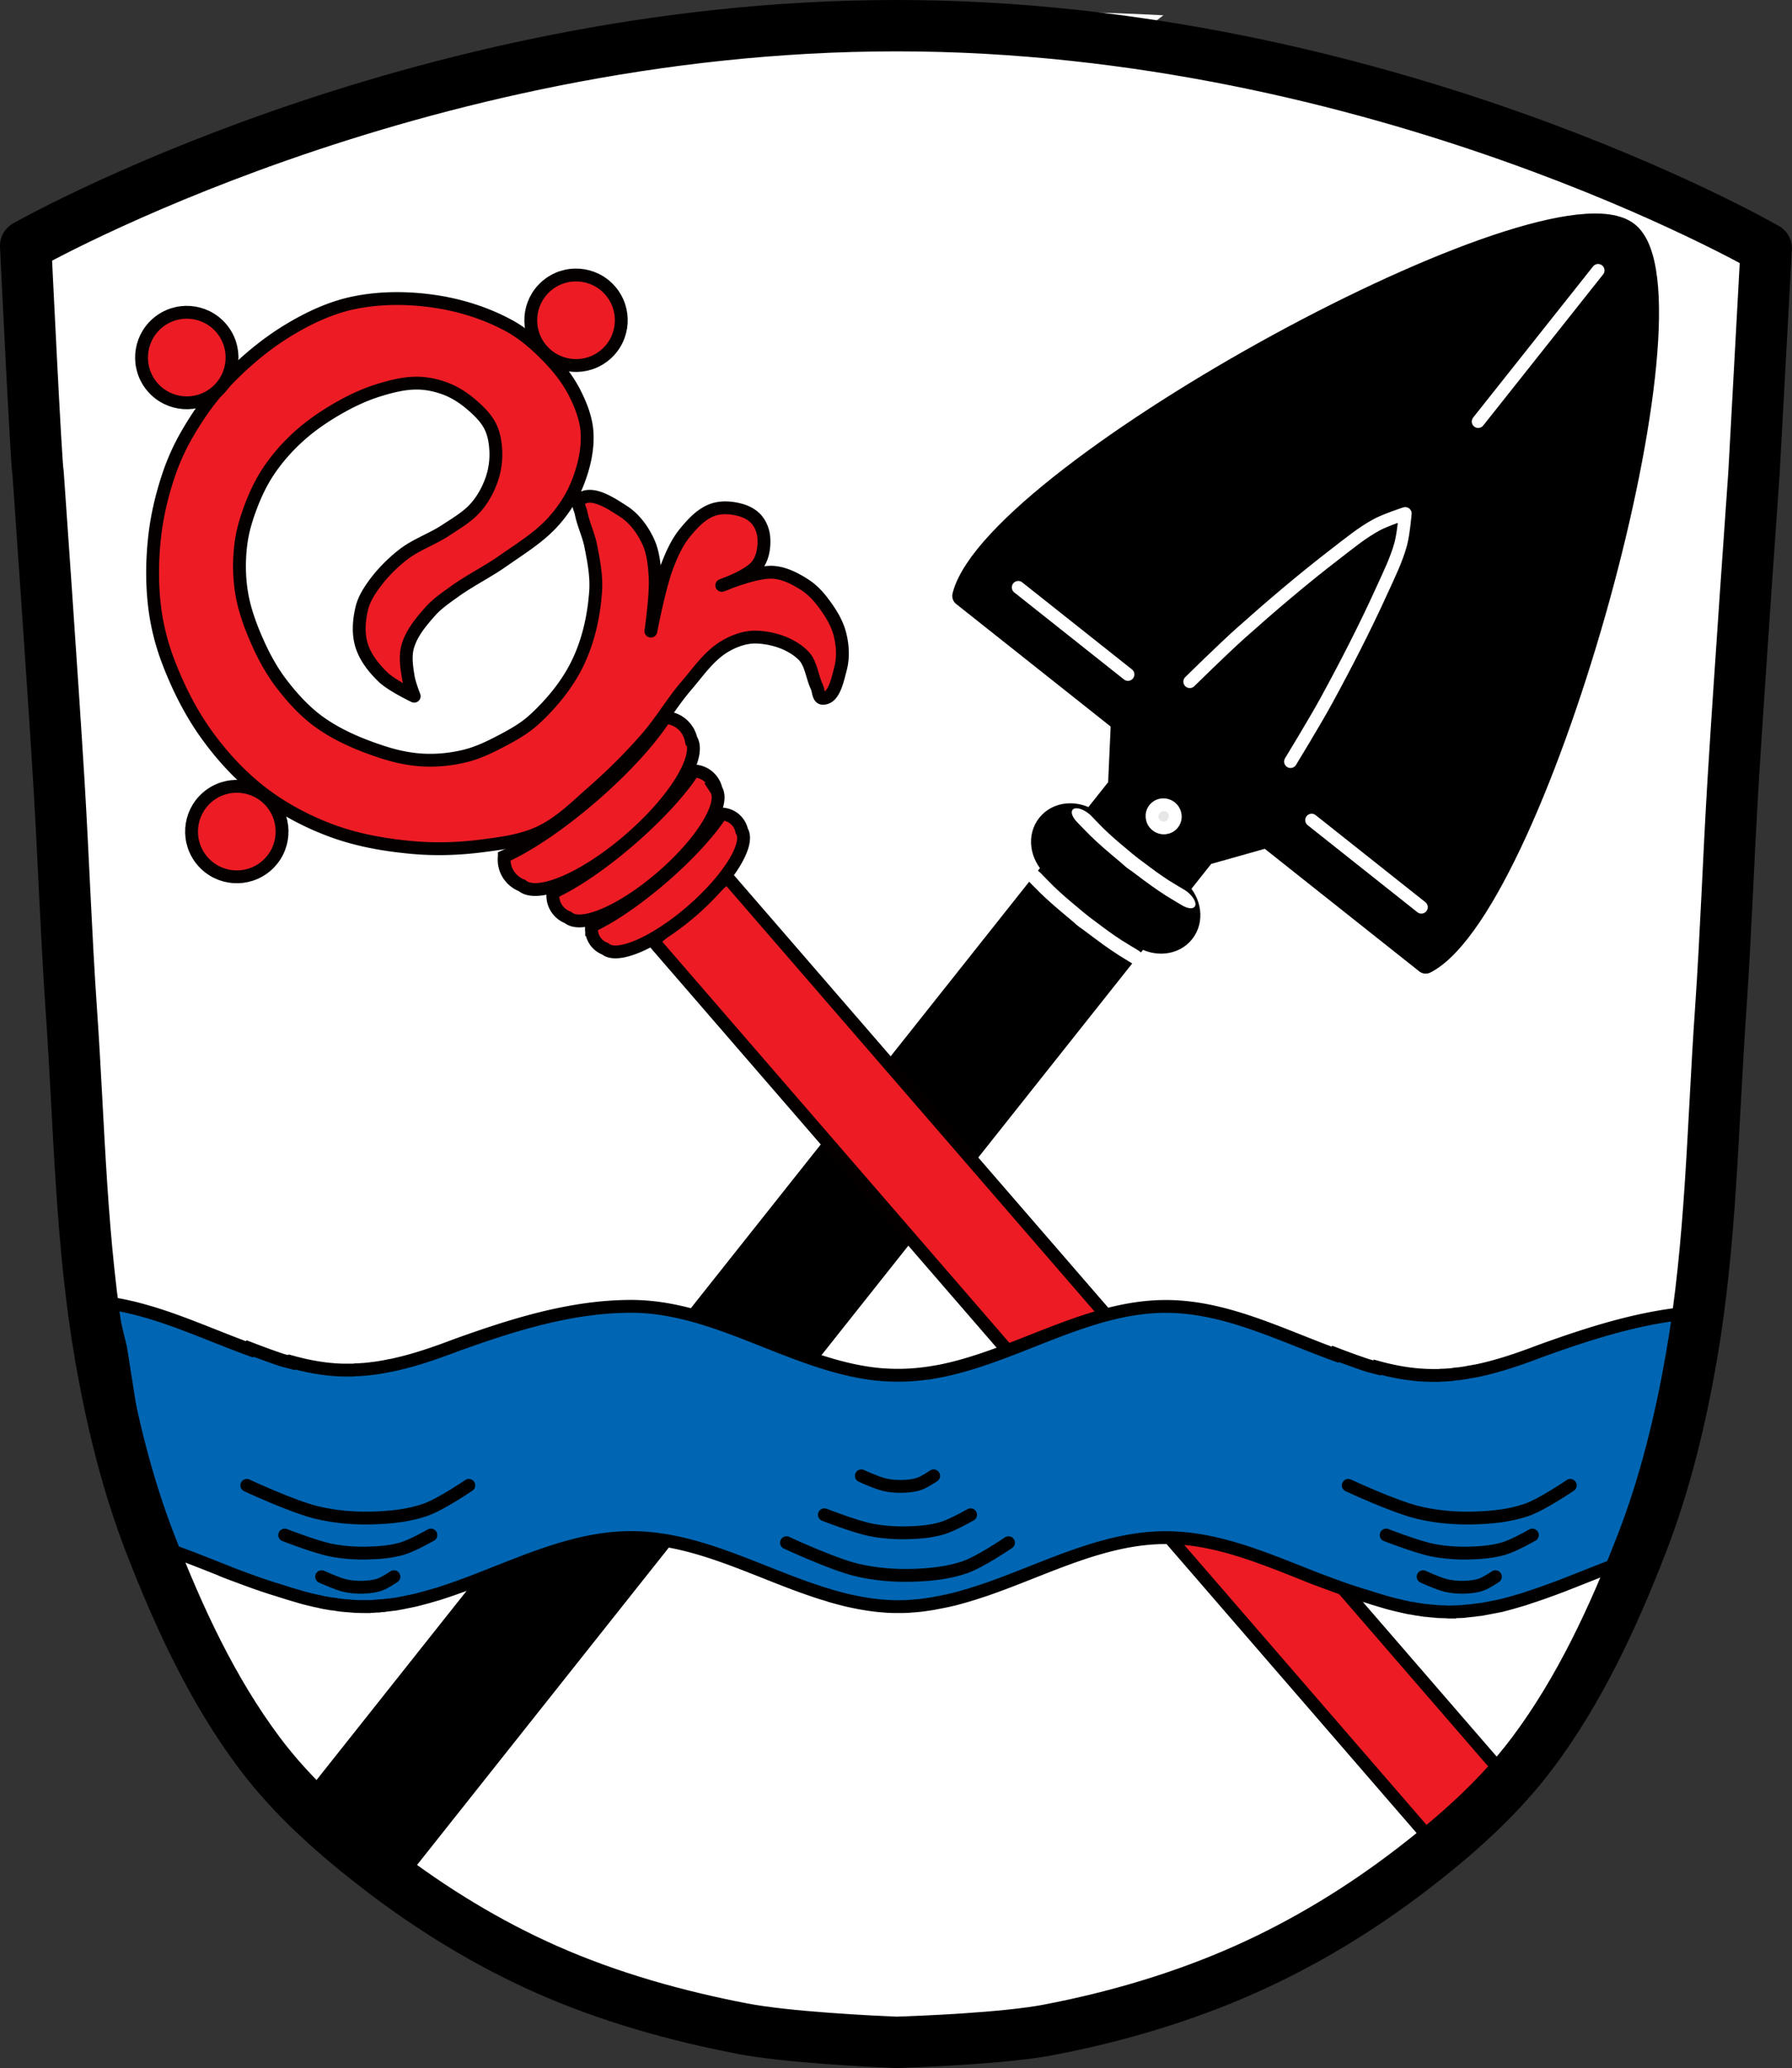
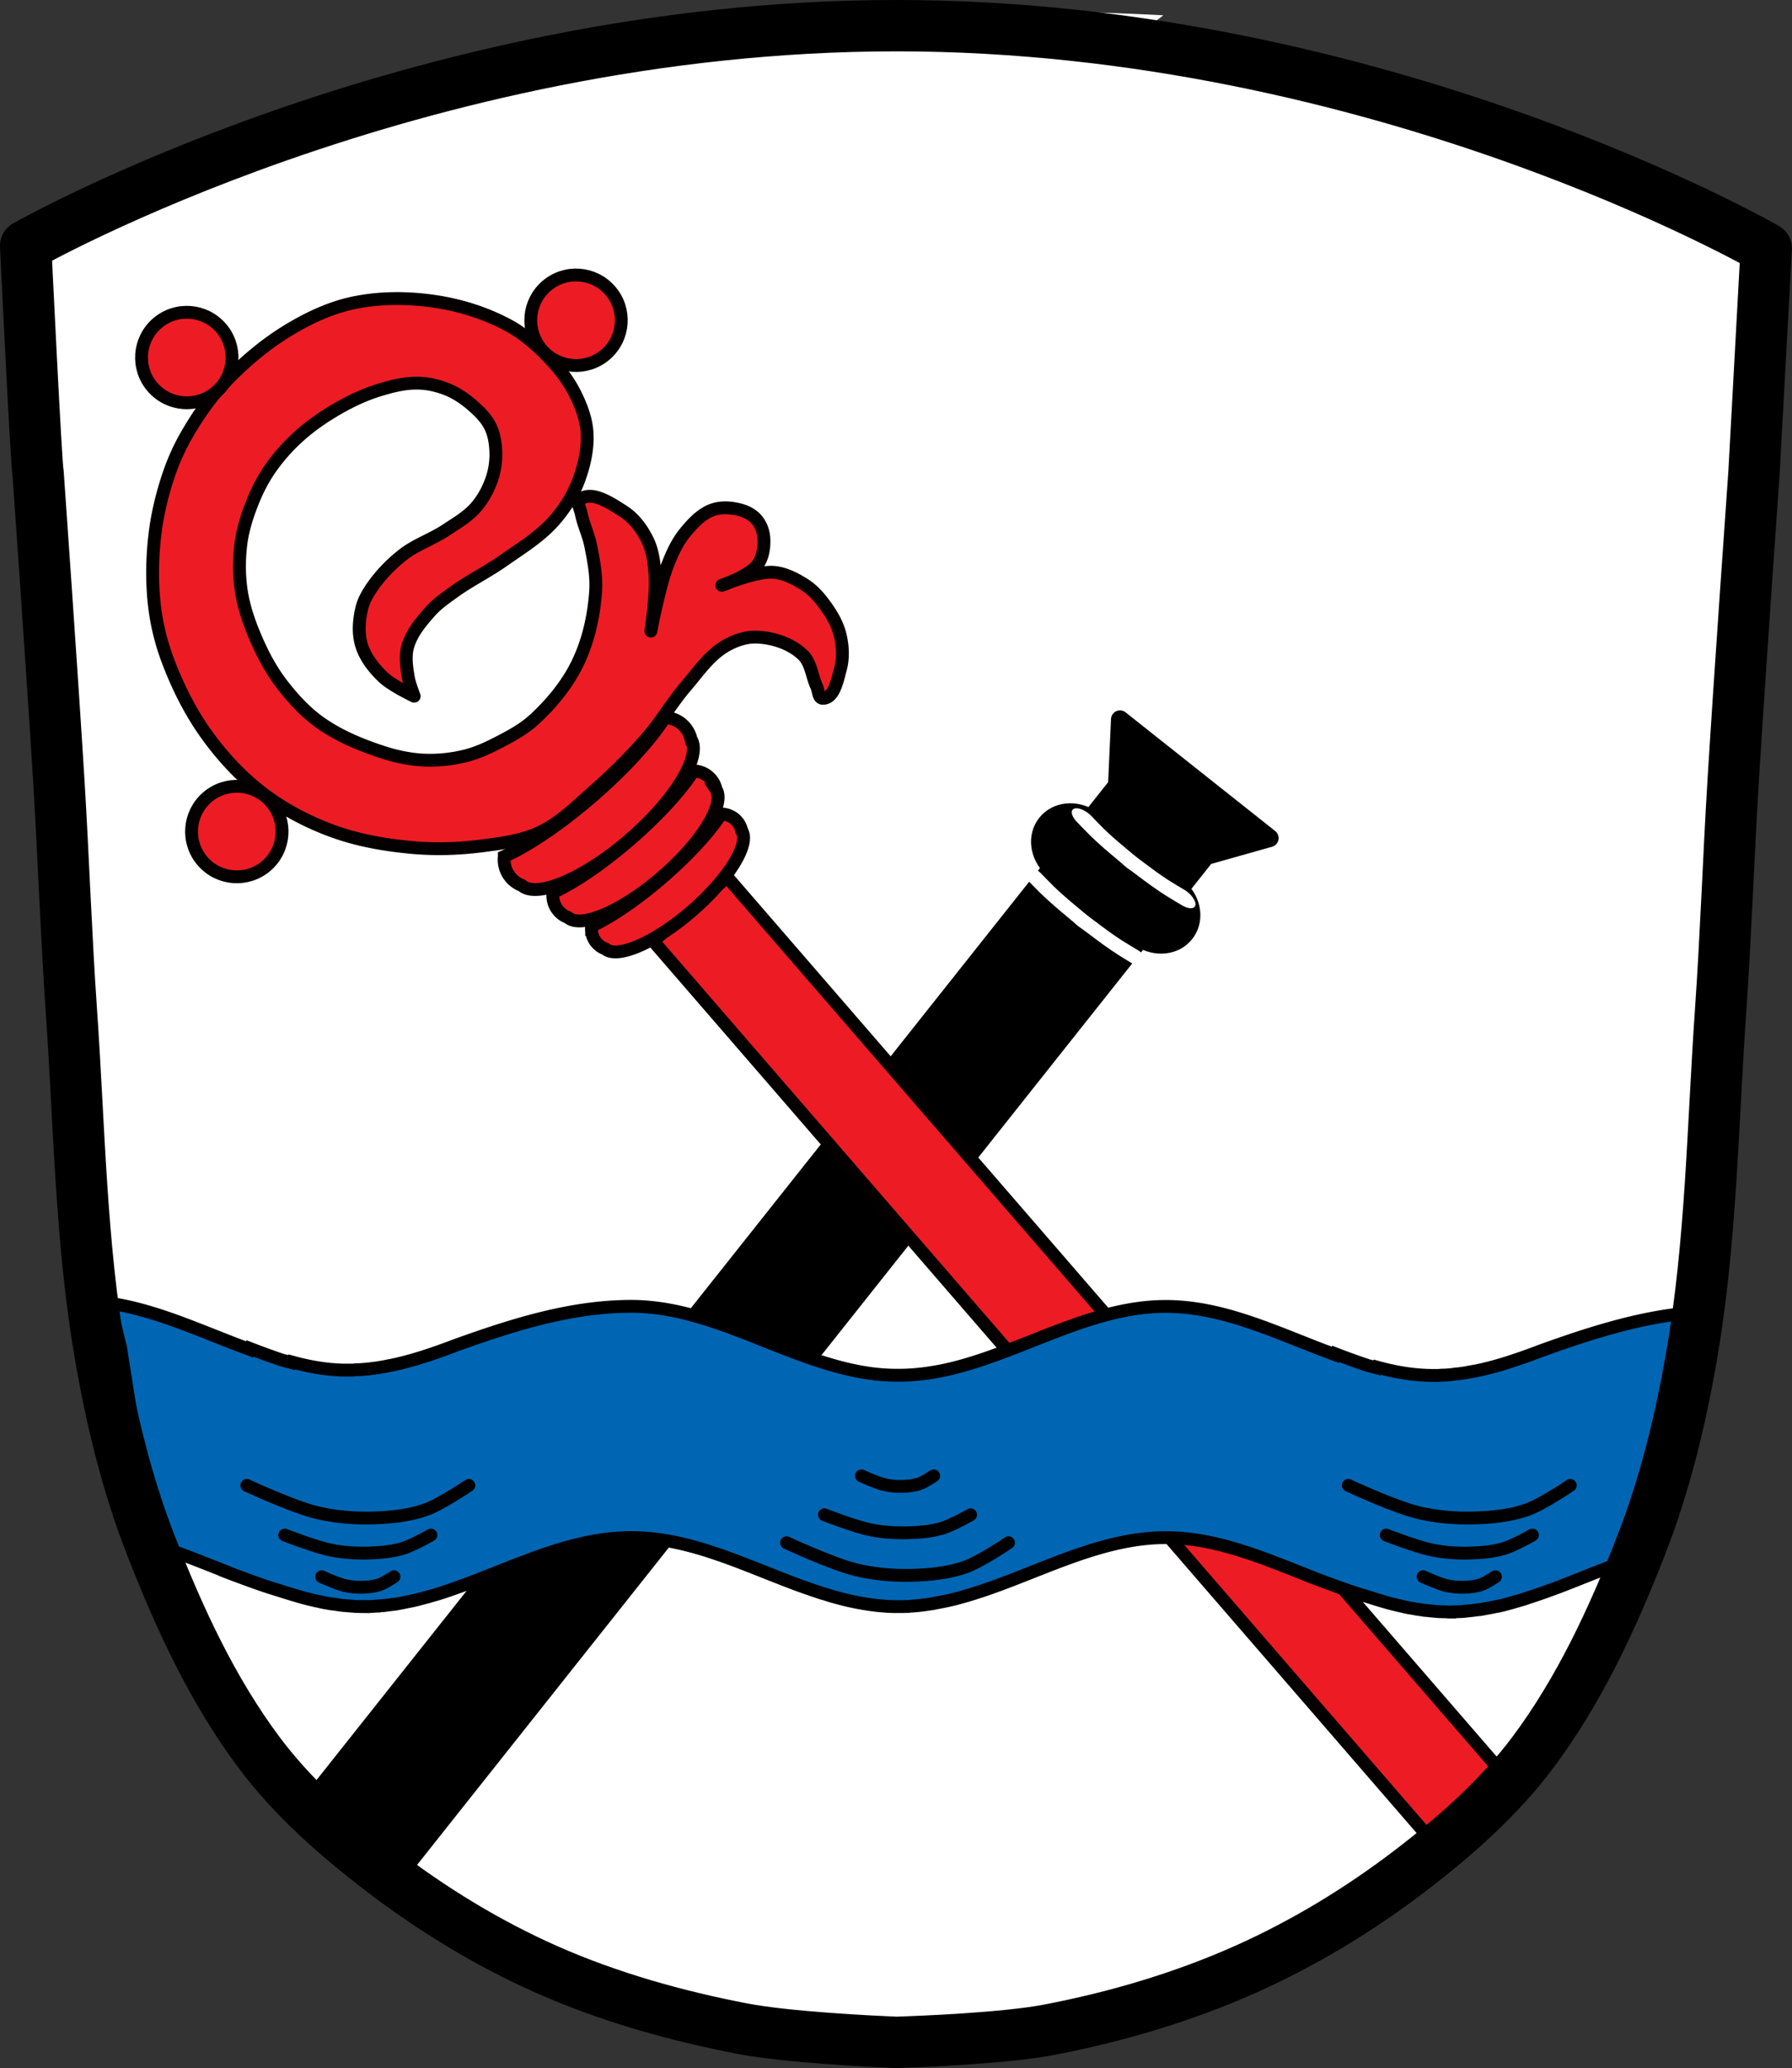
<svg xmlns="http://www.w3.org/2000/svg" xmlns:xlink="http://www.w3.org/1999/xlink" version="1.1" viewBox="0 0 697.91 805.51">
  <rect x="0" y="0" width="697.91" height="805.51" fill="#333333" stroke="none" />
  <g fill="#fff">
    <path d="M395.584 4.452c-26.375.017-43.22 1-43.22 1s-40.697-1.22-94.75 2.5l6.594 1.219-116.5 25.875-82 33.438-52.53 22.688s-1.798-1.116-4.25-2.688c-7.845 20.552 8.875 62.09 8.875 62.09l12.03 212.34 6.719 115.19 21.438 101.16 30.12 79.03 45.563 51.563 59.59 40.19 61.62 24.781 79.03 16.75 81.72-4 83.72-27.469 77.03-52.25 46.22-57.59 30.16-72.34 18.06-111.19 9.781-166.31c-1.468-.333-2.438-.563-2.438-.563l10.656-188.69.75-19.656-57.53-25.19-88.44-31.28-96.03-24.813s2.23-1.756 5.531-4.281a1074.503 1074.503 0 0 0-57.53-1.5" />
-     <path d="M352.364 5.452c-188.56 0-339.19 85.72-339.19 85.72s4.132 86.2 4.844 88.56c0 0 5.651 80.09 8.094 120.16 1.814 29.76 2.809 59.57 4.875 89.31 3.125 44.978 3.638 90.36 11.375 134.78 4.327 24.843 10.361 49.599 19.5 73.09 11.03 28.365 24.02 56.56 42.25 80.938 13.14 17.574 29.96 32.367 47.37 45.719 19.939 15.286 41.651 28.58 64.62 38.75 24.301 10.757 50.25 18.04 76.34 23.06 17.418 3.353 50.636 4.93 59.75 5.313-.046 0-.058.005.125 0 8.982-.291 42.1-1.576 59.31-4.875 26.21-5.02 52.16-12.666 76.53-23.531 22.947-10.229 44.717-23.464 64.66-38.75 17.415-13.351 34.2-28.18 47.34-45.75 18.227-24.374 31.25-52.57 42.28-80.938 9.139-23.495 15.15-48.23 19.469-73.06 7.73-44.42 8.25-89.8 11.375-134.78 2.066-29.743 3.057-59.55 4.875-89.31 2.448-40.08 8.125-120.19 8.125-120.19l4.781-87.5s-150.16-86.72-338.72-86.72" />
  </g>
  <g stroke-linecap="round">
    <path d="m436.19 280.16-1.171 25.754-10.196 12.852c-5.905-3.813-13.368-3.094-17.338 1.911-3.97 5-2.974 12.435 2.083 17.318l-286.62 361.28 34.646 27.486 286.62-361.28c5.905 3.813 13.368 3.094 17.338-1.911 3.97-5 2.974-12.435-2.083-17.318l10.196-12.852 24.812-6.998-29.16-23.13-29.13-23.11z" stroke="#000" stroke-linejoin="round" stroke-width="7" />
    <g transform="matrix(.879 .697 -.317 .4 -633.1 -759.12)" fill="none" stroke="#fff" stroke-width="10.576">
      <path id="a" d="M1332.91 428.5s4.259 1.295 6.432 1.763c1.965.423 3.959.713 5.956.94 1.982.225 3.98.283 5.971.417 1.434.096 4.303.278 4.303.278" />
      <path id="b" d="M1378.23 428.5s-4.259 1.295-6.432 1.763c-1.965.423-3.959.713-5.956.94-1.982.225-3.98.283-5.971.417-1.434.096-4.303.278-4.303.278" />
    </g>
-     <path d="M634.163 90.45c-30.722-24.373-245.84 92.78-259.18 141.14-.045.162-.076.329-.118.493l180.38 143.1c.15-.078.305-.146.453-.226 44.06-23.995 109.19-260.14 78.47-284.51z" stroke="#000" stroke-linejoin="round" stroke-width="8" />
    <g stroke="#fff">
      <g fill="none" stroke-width="5">
        <path d="m622.39 105.31-46.696 58.86m-136.4 98.49-42.735-33.903m157 124.55-42.735-33.903m-47.455-53.937s13.07-12.857 19.904-18.957c12.03-10.735 24.33-21.19 37.12-31.02 5.1-3.918 10.11-8.06 15.77-11.12 3.507-1.892 11.12-4.382 11.12-4.382m-44.674 96.609s9.547-15.65 13.933-23.695c7.717-14.156 15.1-28.513 21.761-43.2 2.656-5.858 5.554-11.679 7.24-17.885 1.044-3.845 1.737-11.826 1.737-11.826" />
      </g>
-       <path transform="matrix(.553 .439 -.421 .53 -135.34 -483.2)" d="m1364.8 386.39c0 3.684-2.862 6.671-6.393 6.671s-6.393-2.987-6.393-6.671 2.862-6.671 6.393-6.671 6.393 2.987 6.393 6.671z" fill="#e6e6e6" stroke-linejoin="round" stroke-width="7.232" />
      <g transform="matrix(.848 .673 -.317 .4 -572.19 -749.45)" fill="none" stroke-width="10.768">
        <use xlink:href="#a" />
        <use xlink:href="#b" />
      </g>
    </g>
    <g fill="#ed1c24" stroke="#040000" stroke-width="5">
      <path d="m283.18 341.59-28.769 24.913 302.81 349.94 9.457-7.162 15.18-18.731 1.683-1.867-300.36-347.1z" />
      <path d="M215.373 347.59c-.311 2.497.366 5.09 2.135 7.134a9.143 9.143 0 0 0 3.745 2.608c5.065 4.415 21.15-2.493 36.625-15.887 15.479-13.394 24.645-28.334 21-33.98a9.142 9.142 0 0 0-2.043-4.081c-1.767-2.042-4.237-3.087-6.754-3.138-4.84 7.511-13.648 17.241-24.678 26.786s-21.905 16.847-30.03 20.557zm15.05 13.06c-.298 2.287.308 4.658 1.919 6.52a8.244 8.244 0 0 0 3.42 2.367c4.621 4.01 19.405-2.397 33.673-14.742 14.267-12.346 22.754-26.07 19.445-31.22a8.251 8.251 0 0 0-1.852-3.725c-1.61-1.86-3.869-2.803-6.176-2.836-4.479 6.902-12.609 15.857-22.776 24.655-10.168 8.798-20.18 15.541-27.653 18.982zm-34.01-27.1c-.333 2.878.472 5.877 2.528 8.254a10.768 10.768 0 0 0 4.337 3.047c5.874 5.145 24.317-2.667 42-17.971 17.685-15.304 28.09-32.453 23.841-39.01a10.768 10.768 0 0 0-2.392-4.729c-2.055-2.374-4.908-3.604-7.805-3.688-5.497 8.62-15.539 19.761-28.14 30.667-12.603 10.906-25.05 19.224-34.37 23.426z" />
      <path d="M207.893 280.38c6.84-6.29 12.989-13.699 17.05-22.06 4.203-8.659 6.362-18.404 7.03-28.01.412-5.947-.753-11.934-1.917-17.781-.859-4.315-2.892-8.342-3.721-12.663-.331-1.729-1.836-4.123-.491-5.259 4.474-3.777 12.04 1.377 16.969 4.541 4.19 2.691 7.372 7.02 9.514 11.518 2.04 4.283 2.521 9.218 2.808 13.953.428 7.07-1.644 21.17-1.644 21.17s3.264-17.279 6.407-25.439c1.736-4.505 3.75-9.04 6.8-12.786 2.975-3.649 6.44-7.443 10.88-9.01 3.486-1.23 7.538-.879 11.09.148 2.27.656 4.523 1.894 6.04 3.701 1.605 1.906 2.579 4.462 2.763 6.947.271 3.654-.323 7.764-2.514 10.701-3.18 4.263-13.849 7.924-13.849 7.924s13.1-5.512 19.957-5.089c4.386.271 8.57 2.444 12.277 4.804 2.688 1.712 4.986 4.064 6.924 6.594 2.885 3.768 5.582 7.924 6.791 12.513 1.17 4.443 1.449 9.347.247 13.781-1.161 4.283-2.493 11.544-6.928 11.369-1.687-.067-1.566-2.992-2.286-4.518-1.92-4.069-2.174-9.247-5.42-12.362-4.59-4.406-11.425-6.652-17.782-6.943-4.391-.201-8.9 1.396-12.67 3.656-6.167 3.696-10.359 10-15.05 15.456-5.456 6.347-9.664 13.704-15.16 20.02-6.399 7.355-13.327 14.274-20.649 20.71-6.622 5.82-13.01 12.333-20.97 16.12-6.987 3.32-14.914 4.346-22.586 5.334-8.941 1.152-18.06 1.461-27.04.66-10.541-.94-21.15-2.764-31.1-6.381-9.771-3.553-19.18-8.514-27.443-14.823-8.388-6.404-15.704-14.332-21.853-22.908-6.248-8.715-11.11-18.476-14.919-28.502-2.566-6.761-4.354-13.876-5.227-21.05-1.112-9.146-.999-18.485.037-27.64.914-8.07 2.825-16.07 5.416-23.769a87.522 87.522 0 0 1 7.251-16.02c4.066-6.997 8.714-13.755 14.26-19.648 7.498-7.968 15.977-15.206 25.345-20.857 7.756-4.679 16.196-8.644 25.06-10.508 10.439-2.195 21.448-2.141 31.997-.558 9.807 1.471 19.54 4.545 28.28 9.225 5.712 3.058 10.736 7.4 15.263 12.04 4.073 4.17 7.832 8.802 10.501 13.984 2.523 4.901 4.654 10.262 4.994 15.764.411 6.63-1.209 13.409-3.63 19.595-2.182 5.577-5.569 10.754-9.586 15.197-5.498 6.081-12.674 10.423-19.377 15.14-6.177 4.35-13.03 7.687-19.16 12.11-3.236 2.338-6.601 4.62-9.255 7.603-3.617 4.064-7.342 8.494-8.827 13.728-1.091 3.845-.417 8.04.223 11.987.411 2.533 2.299 7.349 2.299 7.349s-8.679-4.132-12.09-7.403c-3.647-3.496-7.01-7.74-8.451-12.581-1.368-4.585-.964-9.704.166-14.353.758-3.121 2.466-5.99 4.322-8.612 3.265-4.613 7.305-8.738 11.764-12.21 5.02-3.909 11.268-5.956 16.573-9.469 4.103-2.718 8.515-5.234 11.746-8.946 2.785-3.198 4.881-7.07 6.242-11.09 1.161-3.427 1.668-7.133 1.518-10.748-.138-3.334-.708-6.785-2.214-9.762-1.663-3.288-4.438-5.957-7.232-8.358-2.825-2.428-6-4.559-9.454-5.957-3.651-1.479-7.626-2.383-11.565-2.435-5.157-.069-10.293 1.256-15.219 2.78-5.383 1.666-10.544 4.096-15.439 6.887-5.538 3.158-10.87 6.789-15.599 11.06-4.37 3.949-8.328 8.427-11.626 13.308-2.821 4.175-5.04 8.771-6.85 13.474-1.876 4.881-3.443 9.956-4.089 15.15-.789 6.335-.749 12.854.307 19.15 1.138 6.786 3.597 13.342 6.419 19.617 2.519 5.602 5.546 11.05 9.299 15.907 4.326 5.605 9.231 10.943 15.02 15.01 7.234 5.086 15.592 8.559 23.996 11.31 5.236 1.714 10.721 2.909 16.225 3.156 5.462.245 11.02-.34 16.317-1.677 4.707-1.187 9.162-3.304 13.461-5.558 4.576-2.399 9.211-4.922 13.01-8.42z" stroke-linejoin="round" />
    </g>
  </g>
  <g fill="#ed1c24" stroke="#040000" stroke-linecap="round" stroke-width="5">
    <path d="m105.56 312.32c6.37 7.362 5.567 18.495-1.795 24.866-7.363 6.371-18.495 5.567-24.866-1.795s-5.567-18.495 1.795-24.866c7.363-6.371 18.495-5.567 24.866 1.795zm132.11-199.13c6.37 7.362 5.566 18.495-1.795 24.866-7.363 6.371-18.495 5.567-24.866-1.795s-5.567-18.495 1.795-24.866c7.363-6.371 18.495-5.567 24.866 1.795zm-151.59 14.52c6.37 7.362 5.566 18.495-1.795 24.866-7.363 6.371-18.495 5.567-24.866-1.795s-5.567-18.495 1.795-24.866c7.363-6.371 18.495-5.567 24.866 1.795z" />
  </g>
  <g stroke="#000">
    <g stroke-linecap="round" stroke-width="5">
      <path d="m42.743 507.57 4.224 17.353 8.233 52.09 10.375 26.474c7.382 2.552 14.707 5.537 22.04 8.417v.061c2.761 1.083 5.553 2.098 8.325 3.122 4.25 1.57 8.52 3.058 12.824 4.315.057.017.075.042.122.061.015.006.043.026.061.031.162.047.296.077.459.122 1.967.657 3.985 1.258 5.968 1.836 1.076.313 2.103.632 3.183.918.756.2 1.568.396 2.326.582.662.162 1.295.31 1.959.459.44.099.906.182 1.347.275.627.133 1.207.307 1.836.428.413.079.841.14 1.255.214.64.115 1.316.235 1.959.337.202.032.41 0 .612.031.788.119 1.565.27 2.357.367.213.026.399.067.612.092.921.106 1.859.17 2.785.245.511.041 1.048.091 1.561.122.512.032 1.016.101 1.53.122.455.019.921.021 1.377.031.563.013 1.148.031 1.714.031v-.031c.891 0 1.777 0 2.663-.031.094-.005.151.004.245 0 .706-.028 1.471-.106 2.173-.153.264-.018.501.02.765 0 .072-.005.081-.087.153-.092a85.697 85.697 0 0 0 5.417-.582c.116-.016.22.017.337 0 .909-.135 1.82-.328 2.724-.49.948-.17 1.872-.384 2.816-.582 0-.004.051.004.061 0 .867-.182 1.738-.348 2.601-.551 1.079-.254 2.109-.542 3.183-.826a141.01 141.01 0 0 0 3.275-.918c.733-.214 1.503-.417 2.234-.643.028-.009.003.009.031 0 .903-.279 1.824-.592 2.724-.888 1.86-.61 3.72-1.263 5.57-1.928 2.68-.964 5.35-1.964 8.02-2.999.095-.037.18-.085.275-.122 19.236-7.474 38.26-16.07 58.763-16.07 22.79 0 43.777 10.645 65.22 18.547a236.66 236.66 0 0 0 5.203 1.836c1.314.449 2.629.898 3.948 1.316.553.175 1.13.321 1.683.49.676.206 1.342.447 2.02.643.925.267 1.857.519 2.785.765 1.082.287 2.157.57 3.244.826 1.091.257 2.178.482 3.275.704 1.08.219 2.188.43 3.275.612 1.961.328 3.923.602 5.907.796.114.011.253.02.367.031.259.024.506.04.765.061.94.079 1.869.169 2.816.214.043.002.11-.003.153 0 .299.014.588.021.888.031.834.028 1.64.031 2.479.031 1.131 0 2.274 0 3.397-.061.057-.002.127.002.184 0 .631-.03 1.269-.108 1.898-.153a81.107 81.107 0 0 0 3.122-.275c1.119-.124 2.224-.292 3.336-.459.487-.074.983-.133 1.469-.214.45-.075.897-.194 1.347-.275 2.165-.394 4.315-.817 6.458-1.347.013-.004.047.004.061 0 1.37-.339 2.708-.716 4.071-1.102 1.209-.342 2.407-.697 3.611-1.071.171-.053.349-.099.52-.153.072-.023.142-.069.214-.092 1.299-.411 2.592-.813 3.887-1.255 23.329-7.953 45.959-20.414 70.61-20.414 19.668 0 37.937 7.935 56.38 15.18v.031c2.761 1.083 5.553 2.098 8.325 3.122 4.25 1.57 8.52 3.058 12.824 4.315.057.017.106.042.153.061.015.006.043.026.061.031.162.047.326.077.49.122 1.967.657 3.923 1.258 5.907 1.836 1.076.313 2.103.632 3.183.918.756.2 1.568.396 2.326.582.662.162 1.326.31 1.989.459.44.099.875.213 1.316.306.627.133 1.207.277 1.836.398.413.079.841.11 1.255.184.64.115 1.347.266 1.989.367.202.032.379.031.582.061.788.119 1.565.27 2.357.367.213.026.399.006.612.031.921.106 1.859.2 2.785.275.511.041 1.048.121 1.561.153.512.032 1.016.04 1.53.061.455.019.921.021 1.377.031.563.013 1.148.092 1.714.092v-.031c.891 0 1.777-.06 2.663-.092.094-.005.181.004.275 0 .705-.028 1.44-.045 2.142-.092.264-.018.501-.041.765-.061.072-.005.112-.056.184-.061a84.915 84.915 0 0 0 5.387-.612c.117-.016.251.017.367 0 .909-.135 1.789-.328 2.693-.49.948-.17 1.933-.354 2.877-.551.867-.182 1.769-.317 2.632-.52 1.079-.254 2.079-.542 3.152-.826 1.081-.287 2.229-.634 3.305-.949.733-.214 1.472-.417 2.204-.643.027-.009 0 .009.03 0 .903-.279 1.824-.623 2.724-.918 1.86-.61 3.72-1.232 5.57-1.898 2.68-.964 5.35-1.933 8.02-2.969.096-.037.18-.085.275-.122 7.408-2.879 14.797-5.939 22.25-8.6l6.672-20.506 11.722-39.08 4.683-37.19c-18.702 2.06-37.01 7.979-54.815 14.385-8.402 3.195-16.823 6.131-25.464 7.896-.059.012-.155.02-.214.031-.035.007-.056-.007-.092 0-.988.199-1.914.352-2.907.52-.072.012-.204.081-.275.092-.675.113-1.373.208-2.051.306-.442.064-.842.127-1.285.184-.312.04-.636.024-.949.061-.753.089-1.478.238-2.234.306-.036.005-.056-.004-.092 0-.721.064-1.51.109-2.234.153-.404.026-.758.012-1.163.031-.358.016-.712.081-1.071.092-.2.005-.381-.005-.582 0-.563.013-1.148 0-1.714 0-.92 0-1.841-.023-2.755-.061-6.396-.265-12.638-1.42-18.822-3.122l-.122.275c-1.232-.31-2.478-.632-3.703-.979a277.485 277.485 0 0 1-12.487-4.499l-.153.337c-21.717-7.92-42.895-18.822-65.955-18.822-31.512 0-59.65 20.342-90.29 25.617v-.031c-4.562.786-9.203 1.224-13.895 1.224-3.394 0-6.718-.184-10.04-.612a91.145 91.145 0 0 1-3.336-.49c-30.797-5.145-58.979-25.739-90.65-25.739-23.421 0-46.18 7.209-68.25 15.15-8.402 3.195-16.823 6.101-25.464 7.866-.059.012-.155.02-.214.031-.035.007-.056-.007-.092 0-.988.199-1.914.413-2.908.582-.072.012-.204.02-.275.03-.675.113-1.373.239-2.051.337-.442.064-.842.096-1.285.153-.312.04-.636.086-.949.122-.753.089-1.478.177-2.234.245-.036.005-.086-.004-.122 0-.721.064-1.48.109-2.204.153-.404.025-.758.012-1.163.031-.358.016-.712.112-1.071.122-.2.005-.381-.005-.582 0-.563.013-1.179 0-1.745 0-.92 0-1.81.007-2.724-.031-6.396-.265-12.638-1.42-18.822-3.122l-.122.245c-1.232-.31-2.478-.632-3.703-.979-4.196-1.393-8.327-2.925-12.487-4.53l-.153.367c-18.04-6.579-35.756-15.224-54.45-17.966z" fill="#0066b3" />
      <g fill="none">
        <path d="M321.063 589.93s11.759 4.605 17.95 5.849c4.659.936 9.474 1.28 14.236 1.17 4.58-.106 9.24-.477 13.617-1.755 3.967-1.158 11.141-5.264 11.141-5.264M335.463 574.77s5.816 2.692 8.877 3.419c2.304.547 4.686.748 7.04.684 2.265-.062 4.57-.279 6.735-1.026 1.962-.677 5.51-3.077 5.51-3.077M306.303 600.81s17.856 8.334 27.26 10.584c7.07 1.693 14.386 2.315 21.617 2.117 6.954-.191 14.03-.863 20.677-3.175 6.02-2.095 16.918-9.525 16.918-9.525M525.093 578.48s17.856 8.334 27.26 10.584c7.07 1.693 14.386 2.315 21.617 2.117 6.954-.191 14.03-.863 20.677-3.175 6.02-2.095 16.918-9.525 16.918-9.525M539.853 597.83s11.759 4.605 17.95 5.849c4.659.936 9.474 1.28 14.236 1.17 4.58-.106 9.24-.477 13.617-1.755 3.967-1.158 11.141-5.264 11.141-5.264M554.243 614.05s5.816 2.692 8.877 3.419c2.304.547 4.686.748 7.04.684 2.265-.062 4.57-.279 6.734-1.026 1.962-.677 5.51-3.077 5.51-3.077M96.113 578.48s17.856 8.334 27.26 10.584c7.07 1.693 14.386 2.315 21.617 2.117 6.954-.191 14.03-.863 20.677-3.175 6.02-2.095 16.918-9.525 16.918-9.525M110.873 597.83s11.759 4.605 17.95 5.849c4.659.936 9.474 1.28 14.236 1.17 4.58-.106 9.24-.477 13.617-1.755 3.967-1.158 11.141-5.264 11.141-5.264M125.263 614.05s5.816 2.692 8.877 3.419c2.304.547 4.686.748 7.04.684 2.265-.062 4.57-.279 6.734-1.026 1.962-.677 5.51-3.077 5.51-3.077" />
      </g>
    </g>
    <g fill="none">
      <path d="M392.403 9c-26.375.017-43.22 1-43.22 1s-40.697-1.22-94.75 2.5l6.594 1.219-116.5 25.875-82 33.438L9.997 95.72s-1.798-1.116-4.25-2.688c-7.845 20.552 8.875 62.09 8.875 62.09l12.03 212.34 6.719 115.19 21.438 101.16 30.12 79.03 45.563 51.563 59.59 40.19 61.62 24.781 79.03 16.75 81.72-4 83.72-27.469 77.03-52.25 46.22-57.59 30.16-72.34 18.06-111.19 9.781-166.31c-1.468-.333-2.438-.563-2.438-.563l10.656-188.69.75-19.656-57.53-25.19-88.44-31.28-96.03-24.813s2.23-1.756 5.531-4.281a1074.503 1074.503 0 0 0-57.53-1.5z" />
      <path d="M349.183 10C160.623 10 9.993 95.72 9.993 95.72s4.132 86.2 4.844 88.56c0 0 5.651 80.09 8.094 120.16 1.814 29.76 2.809 59.57 4.875 89.31 3.125 44.978 3.638 90.36 11.375 134.78 4.327 24.843 10.361 49.599 19.5 73.09 11.03 28.365 24.02 56.56 42.25 80.938 13.14 17.574 29.96 32.367 47.37 45.719 19.939 15.286 41.651 28.58 64.62 38.75 24.301 10.757 50.25 18.04 76.34 23.06 17.418 3.353 50.636 4.93 59.75 5.313-.046 0-.058.005.125 0 8.982-.291 42.1-1.576 59.31-4.875 26.21-5.02 52.16-12.666 76.53-23.531 22.947-10.229 44.717-23.464 64.66-38.75 17.415-13.351 34.2-28.18 47.34-45.75 18.227-24.374 31.25-52.57 42.28-80.938 9.139-23.495 15.15-48.23 19.469-73.06 7.73-44.42 8.25-89.8 11.375-134.78 2.066-29.743 3.057-59.55 4.875-89.31 2.448-40.08 8.125-120.19 8.125-120.19l4.781-87.5s-150.16-86.72-338.72-86.72z" stroke-linejoin="round" stroke-width="20" />
    </g>
  </g>
</svg>